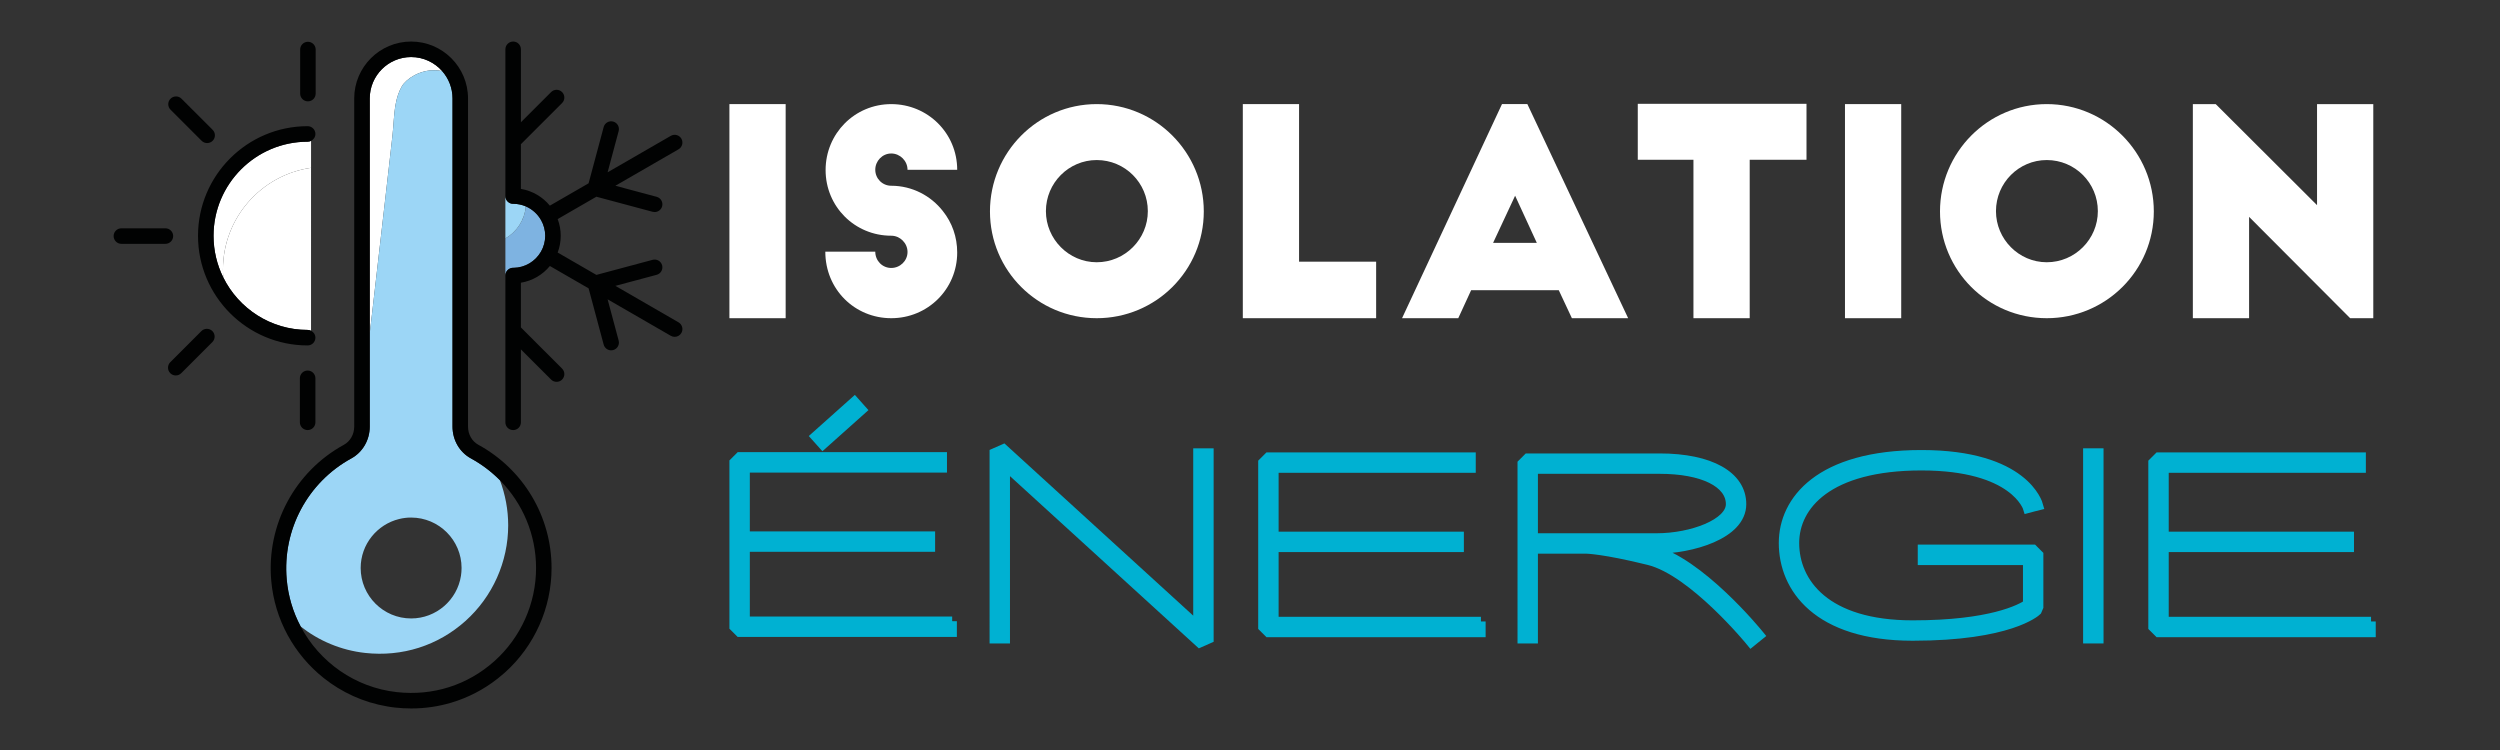
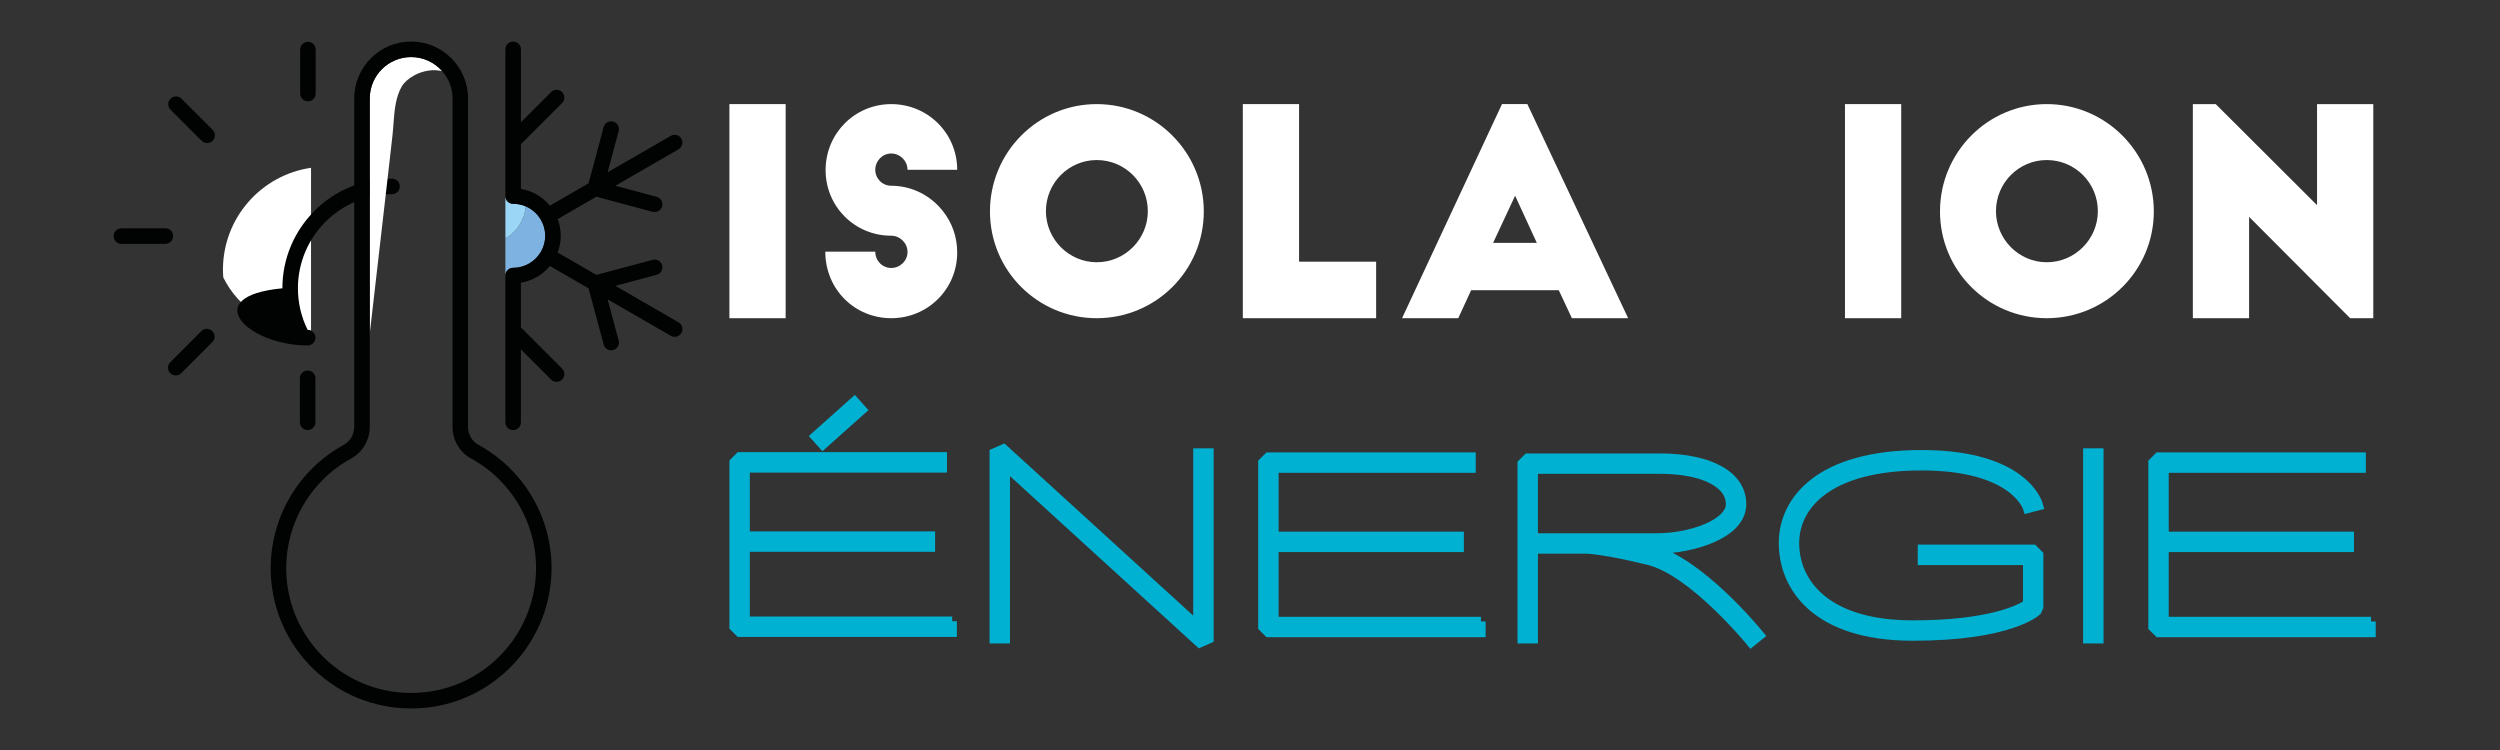
<svg xmlns="http://www.w3.org/2000/svg" version="1.1" id="Calque_1" x="0px" y="0px" width="200px" height="60px" viewBox="0 0 200 60" enable-background="new 0 0 200 60" xml:space="preserve">
  <rect x="0" y="0" width="200" height="60" fill="#333333" stroke="none" />
  <g>
    <path fill="#FFFFFF" d="M58.353,8.328h4.499v17.128h-4.499V8.328z" />
    <path fill="#FFFFFF" d="M72.602,13.581c0-0.708-0.594-1.302-1.302-1.302c-0.708,0-1.278,0.594-1.278,1.302s0.57,1.279,1.278,1.279   c1.668,0,3.175,0.799,4.134,2.033c0.73,0.914,1.142,2.055,1.142,3.311c0,2.923-2.352,5.252-5.276,5.252   c-2.922,0-5.275-2.306-5.275-5.321h3.997c0,0.731,0.57,1.302,1.278,1.302c0.708,0,1.302-0.571,1.302-1.278   c0-0.708-0.594-1.302-1.302-1.302c-2.922,0-5.252-2.33-5.252-5.252c0-2.924,2.33-5.276,5.252-5.276c2.924,0,5.276,2.33,5.276,5.253   H72.602z" />
    <path fill="#FFFFFF" d="M87.738,8.328c4.728,0,8.565,3.86,8.565,8.587c0,4.727-3.837,8.541-8.565,8.541   c-4.727,0-8.541-3.814-8.541-8.541C79.197,12.188,83.011,8.328,87.738,8.328z M87.738,12.804c-2.238,0-4.065,1.828-4.065,4.089   c0,2.237,1.828,4.087,4.065,4.087c2.261,0,4.088-1.85,4.088-4.087C91.827,14.631,89.999,12.804,87.738,12.804z" />
    <path fill="#FFFFFF" d="M99.425,8.328h4.5v12.606h6.166v4.522H99.425V8.328z" />
    <path fill="#FFFFFF" d="M112.164,25.456l7.995-17.128h2.03l8.063,17.128h-4.501l-1.049-2.238h-7.012l-1.029,2.238H112.164z    M119.449,19.427h3.495l-1.735-3.769L119.449,19.427z" />
-     <path fill="#FFFFFF" d="M131.022,8.305h13.498v4.476h-4.544v12.675h-4.5V12.781h-4.454V8.305z" />
    <path fill="#FFFFFF" d="M147.598,8.328h4.499v17.128h-4.499V8.328z" />
    <path fill="#FFFFFF" d="M163.741,8.328c4.727,0,8.564,3.86,8.564,8.587c0,4.727-3.838,8.541-8.564,8.541   c-4.728,0-8.541-3.814-8.541-8.541C155.2,12.188,159.014,8.328,163.741,8.328z M163.741,12.804c-2.239,0-4.063,1.828-4.063,4.089   c0,2.237,1.824,4.087,4.063,4.087c2.262,0,4.087-1.85,4.087-4.087C167.828,14.631,166.003,12.804,163.741,12.804z" />
    <path fill="#FFFFFF" d="M188.012,25.456l-8.085-8.107v8.107h-4.499V8.328h1.829l8.106,8.085V8.328h4.5v17.128H188.012z" />
  </g>
  <g>
    <path fill="#00B1D2" stroke="#00B1D2" stroke-width="0.75" stroke-miterlimit="10" d="M76.174,49.696v0.884H59.169l-0.441-0.441   V36.989l0.441-0.441h16.214v0.883H59.611v5.455h14.823v0.884H59.611v5.927H76.174z M65.822,35.57l-0.589-0.659l3.126-2.79   l0.588,0.659L65.822,35.57z" />
    <path fill="#00B1D2" stroke="#00B1D2" stroke-width="0.75" stroke-miterlimit="10" d="M96.716,36.24v14.861l-0.739,0.326   L80.423,37.241v13.86h-0.882V36.24l0.739-0.326l15.553,14.188V36.24H96.716z" />
    <path fill="#00B1D2" stroke="#00B1D2" stroke-width="0.75" stroke-miterlimit="10" d="M118.475,49.716V50.6h-17.003l-0.441-0.441   v-13.15l0.441-0.441h16.213v0.883h-15.771v5.455h14.821v0.884h-14.821v5.928H118.475z" />
    <path fill="#00B1D2" stroke="#00B1D2" stroke-width="0.75" stroke-miterlimit="10" d="M140.773,50.825l-0.687,0.556   c-0.046-0.057-4.637-5.678-8.186-6.553c-3.611-0.892-4.983-0.909-4.996-0.909h-4.211v-0.883h9.847c2.788,0,5.904-1.156,5.904-2.703   c0-1.702-2.225-2.802-5.668-2.802h-10.118v13.569h-0.881V37.09l0.44-0.44h10.559c4.041,0,6.551,1.411,6.551,3.682   c0,2.448-4.049,3.587-6.787,3.587h-0.646c0.073,0.018,0.142,0.034,0.219,0.052C135.947,44.917,140.576,50.583,140.773,50.825z" />
    <path fill="#00B1D2" stroke="#00B1D2" stroke-width="0.75" stroke-miterlimit="10" d="M163.094,44.387v4.165l-0.135,0.317   c-0.086,0.083-2.195,2.015-9.944,2.015c-7.621,0-10.337-3.845-10.337-7.442c0-3.414,2.899-7.064,11.039-7.064   c8.237,0,9.321,3.905,9.365,4.07l-0.43,0.108l-0.426,0.113c-0.01-0.034-1.026-3.408-8.51-3.408c-7.489,0-10.156,3.191-10.156,6.181   c0,3.171,2.482,6.561,9.454,6.561c6.26,0,8.635-1.289,9.198-1.67v-3.503h-8.417v-0.884h8.857L163.094,44.387z" />
    <path fill="#00B1D2" stroke="#00B1D2" stroke-width="0.75" stroke-miterlimit="10" d="M167.024,51.102V36.24h0.884v14.861H167.024z   " />
    <path fill="#00B1D2" stroke="#00B1D2" stroke-width="0.75" stroke-miterlimit="10" d="M189.684,49.716V50.6h-17.003l-0.441-0.441   v-13.15l0.441-0.441h16.213v0.883h-15.771v5.455h14.821v0.884h-14.821v5.928H189.684z" />
  </g>
-   <path fill="#FFFFFF" d="M17.083,18.865c0,1.195,0.28,2.326,0.779,3.33c-0.015-0.203-0.026-0.408-0.026-0.617  c0-4.146,3.062-7.576,7.048-8.153v-2.153c-0.083,0.04-0.174,0.065-0.271,0.065C20.46,11.336,17.083,14.713,17.083,18.865z" />
  <path fill="#FFFFFF" d="M17.836,21.577c0,0.209,0.011,0.414,0.026,0.617c1.231,2.486,3.794,4.199,6.75,4.199  c0.097,0,0.189,0.025,0.271,0.065V13.424C20.897,14.001,17.836,17.431,17.836,21.577z" />
  <path fill="#7EB3E1" d="M40.431,22.043c0-0.343,0.279-0.621,0.622-0.621c0.011,0,0.021,0.002,0.032,0.003  c0.927-0.012,1.736-0.52,2.177-1.268c0.003-0.005,0.004-0.01,0.007-0.015c0.003-0.006,0.009-0.013,0.015-0.021  c0.21-0.372,0.333-0.8,0.333-1.258c0-0.451-0.118-0.875-0.324-1.242c-0.007-0.012-0.016-0.024-0.023-0.037  c-0.002-0.005-0.004-0.009-0.007-0.014c-0.275-0.468-0.695-0.843-1.198-1.061c-0.095,1.099-0.727,2.042-1.633,2.565v3.026h0V22.043z  " />
  <path fill="#9CD6F6" d="M42.063,16.511c-0.301-0.128-0.631-0.203-0.979-0.207c-0.011,0-0.021,0.003-0.032,0.003  c-0.343,0-0.622-0.278-0.622-0.621v-0.163h0v3.552C41.337,18.553,41.969,17.61,42.063,16.511z" />
  <g>
-     <path fill="#010202" d="M24.612,27.635c0.343,0,0.621-0.277,0.621-0.619c0-0.245-0.143-0.455-0.349-0.557   c-0.083-0.041-0.174-0.065-0.271-0.065c-2.957,0-5.519-1.713-6.75-4.199c-0.499-1.004-0.779-2.134-0.779-3.33   c0-4.151,3.377-7.529,7.529-7.529c0.097,0,0.189-0.025,0.271-0.065c0.206-0.101,0.349-0.31,0.349-0.555   c0-0.343-0.278-0.622-0.621-0.622c-4.837,0-8.771,3.935-8.771,8.771C15.841,23.7,19.775,27.635,24.612,27.635z" />
+     <path fill="#010202" d="M24.612,27.635c0.343,0,0.621-0.277,0.621-0.619c0-0.245-0.143-0.455-0.349-0.557   c-0.083-0.041-0.174-0.065-0.271-0.065c-0.499-1.004-0.779-2.134-0.779-3.33   c0-4.151,3.377-7.529,7.529-7.529c0.097,0,0.189-0.025,0.271-0.065c0.206-0.101,0.349-0.31,0.349-0.555   c0-0.343-0.278-0.622-0.621-0.622c-4.837,0-8.771,3.935-8.771,8.771C15.841,23.7,19.775,27.635,24.612,27.635z" />
    <g>
      <path fill="#010202" d="M24.632,8.108c0.344,0,0.622-0.278,0.622-0.622V3.965c0-0.344-0.278-0.622-0.622-0.622    c-0.343,0-0.62,0.278-0.62,0.622v3.521C24.012,7.83,24.29,8.108,24.632,8.108z" />
      <path fill="#010202" d="M16.133,11.265c0.122,0.122,0.28,0.181,0.439,0.181c0.159,0,0.317-0.06,0.439-0.181    c0.243-0.243,0.243-0.636,0-0.878l-2.49-2.49c-0.243-0.243-0.636-0.243-0.879,0c-0.242,0.242-0.242,0.636,0,0.878L16.133,11.265z" />
      <path fill="#010202" d="M9.712,19.507h3.521c0.342,0,0.621-0.279,0.621-0.622c0-0.342-0.279-0.621-0.621-0.621H9.712    c-0.344,0-0.622,0.278-0.622,0.621C9.091,19.229,9.369,19.507,9.712,19.507z" />
      <path fill="#010202" d="M16.112,26.486l-2.49,2.49c-0.242,0.243-0.242,0.636,0,0.879c0.122,0.121,0.28,0.182,0.439,0.182    c0.159,0,0.317-0.061,0.438-0.182l2.49-2.49c0.243-0.243,0.243-0.636,0-0.879C16.748,26.245,16.354,26.245,16.112,26.486z" />
      <path fill="#010202" d="M24.612,29.643c-0.344,0-0.622,0.278-0.622,0.621v3.522c0,0.343,0.278,0.62,0.622,0.62    c0.343,0,0.621-0.277,0.621-0.62v-3.522C25.233,29.921,24.955,29.643,24.612,29.643z" />
    </g>
  </g>
  <path fill="#010202" d="M41.053,16.307c0.011,0,0.021-0.003,0.032-0.003c0.348,0.004,0.678,0.079,0.979,0.207  c0.502,0.218,0.922,0.593,1.198,1.061c0.003,0.005,0.004,0.009,0.007,0.014c0.007,0.013,0.016,0.024,0.023,0.037  c0.206,0.367,0.324,0.791,0.324,1.242c0,0.458-0.122,0.887-0.333,1.258c-0.005,0.007-0.011,0.014-0.015,0.021  c-0.002,0.005-0.004,0.01-0.007,0.015c-0.44,0.748-1.25,1.255-2.177,1.268c-0.011-0.001-0.021-0.003-0.032-0.003  c-0.343,0-0.622,0.277-0.622,0.621v0.059v11.684c0,0.343,0.279,0.62,0.622,0.62s0.62-0.277,0.62-0.62V27.95l2.417,2.416  c0.122,0.122,0.28,0.181,0.44,0.181c0.158,0,0.317-0.059,0.438-0.181c0.242-0.243,0.242-0.636,0-0.878l-3.295-3.294v-3.576  c0.928-0.152,1.745-0.642,2.318-1.338l3.098,1.788l1.206,4.5c0.075,0.277,0.325,0.46,0.599,0.46c0.053,0,0.107-0.007,0.161-0.021  c0.331-0.089,0.528-0.429,0.439-0.761l-0.885-3.301l5.055,2.919c0.097,0.056,0.204,0.083,0.31,0.083  c0.214,0,0.423-0.112,0.538-0.311c0.17-0.297,0.069-0.677-0.227-0.848l-5.054-2.919l3.301-0.884c0.331-0.088,0.528-0.428,0.439-0.76  c-0.089-0.331-0.429-0.528-0.76-0.439l-4.5,1.206l-3.096-1.788c0.157-0.417,0.244-0.869,0.244-1.339s-0.086-0.922-0.244-1.339  l3.096-1.788l4.5,1.206c0.054,0.015,0.107,0.021,0.161,0.021c0.274,0,0.525-0.183,0.6-0.461c0.089-0.331-0.108-0.67-0.439-0.759  L49.23,14.86l5.054-2.917c0.296-0.172,0.397-0.552,0.227-0.848c-0.171-0.297-0.551-0.399-0.848-0.227l-5.055,2.917l0.885-3.3  c0.088-0.331-0.108-0.671-0.439-0.76c-0.331-0.089-0.672,0.107-0.76,0.438l-1.206,4.501l-3.098,1.788  c-0.573-0.697-1.39-1.186-2.318-1.34v-3.575l3.295-3.293c0.242-0.244,0.242-0.635,0-0.878c-0.243-0.243-0.636-0.243-0.878,0  L41.673,9.78V3.945c0-0.344-0.277-0.622-0.62-0.622s-0.622,0.277-0.622,0.622v11.579v0.163  C40.431,16.029,40.71,16.307,41.053,16.307z" />
  <path fill="#FFFFFF" d="M30.438,19.234c0.22-1.917,0.44-3.834,0.66-5.751c0.1-0.886,0.201-1.771,0.301-2.657  c0.09-0.791,0.1-1.671,0.254-2.499c0.094-0.503,0.24-0.985,0.492-1.418c0.361-0.618,1.469-1.335,2.681-1.291  c0.189,0.007,0.374,0.034,0.552,0.074c-0.607-0.69-1.497-1.128-2.485-1.128c-1.827,0-3.312,1.485-3.312,3.31v18.796  c0.067-0.581,0.134-1.162,0.202-1.743C30,23.031,30.218,21.132,30.438,19.234z" />
-   <path fill="#9CD6F6" d="M37.232,49.683c2.175-1.95,3.423-4.738,3.423-7.656c0-1.251-0.232-2.468-0.659-3.604  c-0.677-0.685-1.457-1.277-2.326-1.752c-0.906-0.495-1.469-1.467-1.469-2.539v-0.152V7.875c0-0.835-0.313-1.599-0.825-2.182  c-0.178-0.041-0.363-0.067-0.552-0.074c-1.211-0.044-2.32,0.672-2.681,1.291c-0.251,0.433-0.398,0.915-0.492,1.418  c-0.154,0.828-0.164,1.708-0.254,2.499c-0.1,0.886-0.201,1.771-0.301,2.657c-0.219,1.917-0.439,3.833-0.66,5.751  c-0.219,1.898-0.438,3.796-0.656,5.694c-0.067,0.581-0.134,1.162-0.202,1.743v7.326v0.135c0,1.069-0.566,2.046-1.478,2.544  c-3.487,1.908-5.515,5.704-5.165,9.673c0.118,1.351,0.508,2.627,1.116,3.77c1.454,1.142,3.223,1.9,5.154,2.114  C32.178,52.561,35.028,51.655,37.232,49.683z M31.931,41.521c0.072-0.019,0.146-0.033,0.219-0.048  c0.011-0.001,0.021-0.004,0.032-0.006c0.063-0.01,0.125-0.021,0.189-0.028c0.018-0.002,0.034-0.005,0.052-0.007  c0.059-0.007,0.118-0.011,0.179-0.018c0.019,0,0.037-0.002,0.056-0.003c0.077-0.004,0.154-0.006,0.232-0.006  c2.225,0,4.036,1.811,4.036,4.033c0,0.098-0.004,0.194-0.012,0.287c-0.001,0.021-0.002,0.04-0.004,0.059  c-0.009,0.096-0.018,0.191-0.033,0.284c-0.302,1.928-1.975,3.408-3.986,3.408c-2.227,0-4.037-1.812-4.037-4.038  C28.854,43.547,30.167,41.953,31.931,41.521z" />
  <path fill="#010202" d="M31.608,56.605c0.437,0.048,0.871,0.072,1.301,0.072c1.101,0,2.177-0.16,3.206-0.467  c1.331-0.397,2.581-1.044,3.701-1.925c0.192-0.15,0.382-0.308,0.566-0.472c2.379-2.131,3.743-5.181,3.743-8.375  c0-4.107-2.245-7.885-5.861-9.858c-0.506-0.276-0.822-0.832-0.822-1.449V7.875c0-2.51-2.042-4.552-4.551-4.552  c-2.511,0-4.554,2.042-4.554,4.552v26.257c0,0.617-0.318,1.175-0.832,1.455c-3.92,2.145-6.199,6.412-5.806,10.869  c0.275,3.137,1.851,5.914,4.185,7.777c1.449,1.156,3.19,1.96,5.095,2.282C31.188,56.551,31.398,56.583,31.608,56.605z   M24.053,50.118c-0.608-1.143-0.998-2.419-1.116-3.77c-0.35-3.969,1.678-7.765,5.165-9.673c0.911-0.498,1.478-1.475,1.478-2.544  v-0.135v-7.326V7.875c0-1.825,1.485-3.31,3.312-3.31c0.988,0,1.878,0.438,2.485,1.128c0.512,0.583,0.825,1.347,0.825,2.182v26.104  v0.152c0,1.072,0.563,2.044,1.469,2.539c0.87,0.475,1.649,1.067,2.326,1.752c1.823,1.845,2.888,4.353,2.888,7.017  c0,2.839-1.215,5.555-3.331,7.45c-2.146,1.921-4.918,2.802-7.808,2.481C28.401,55,25.56,52.964,24.053,50.118z" />
</svg>